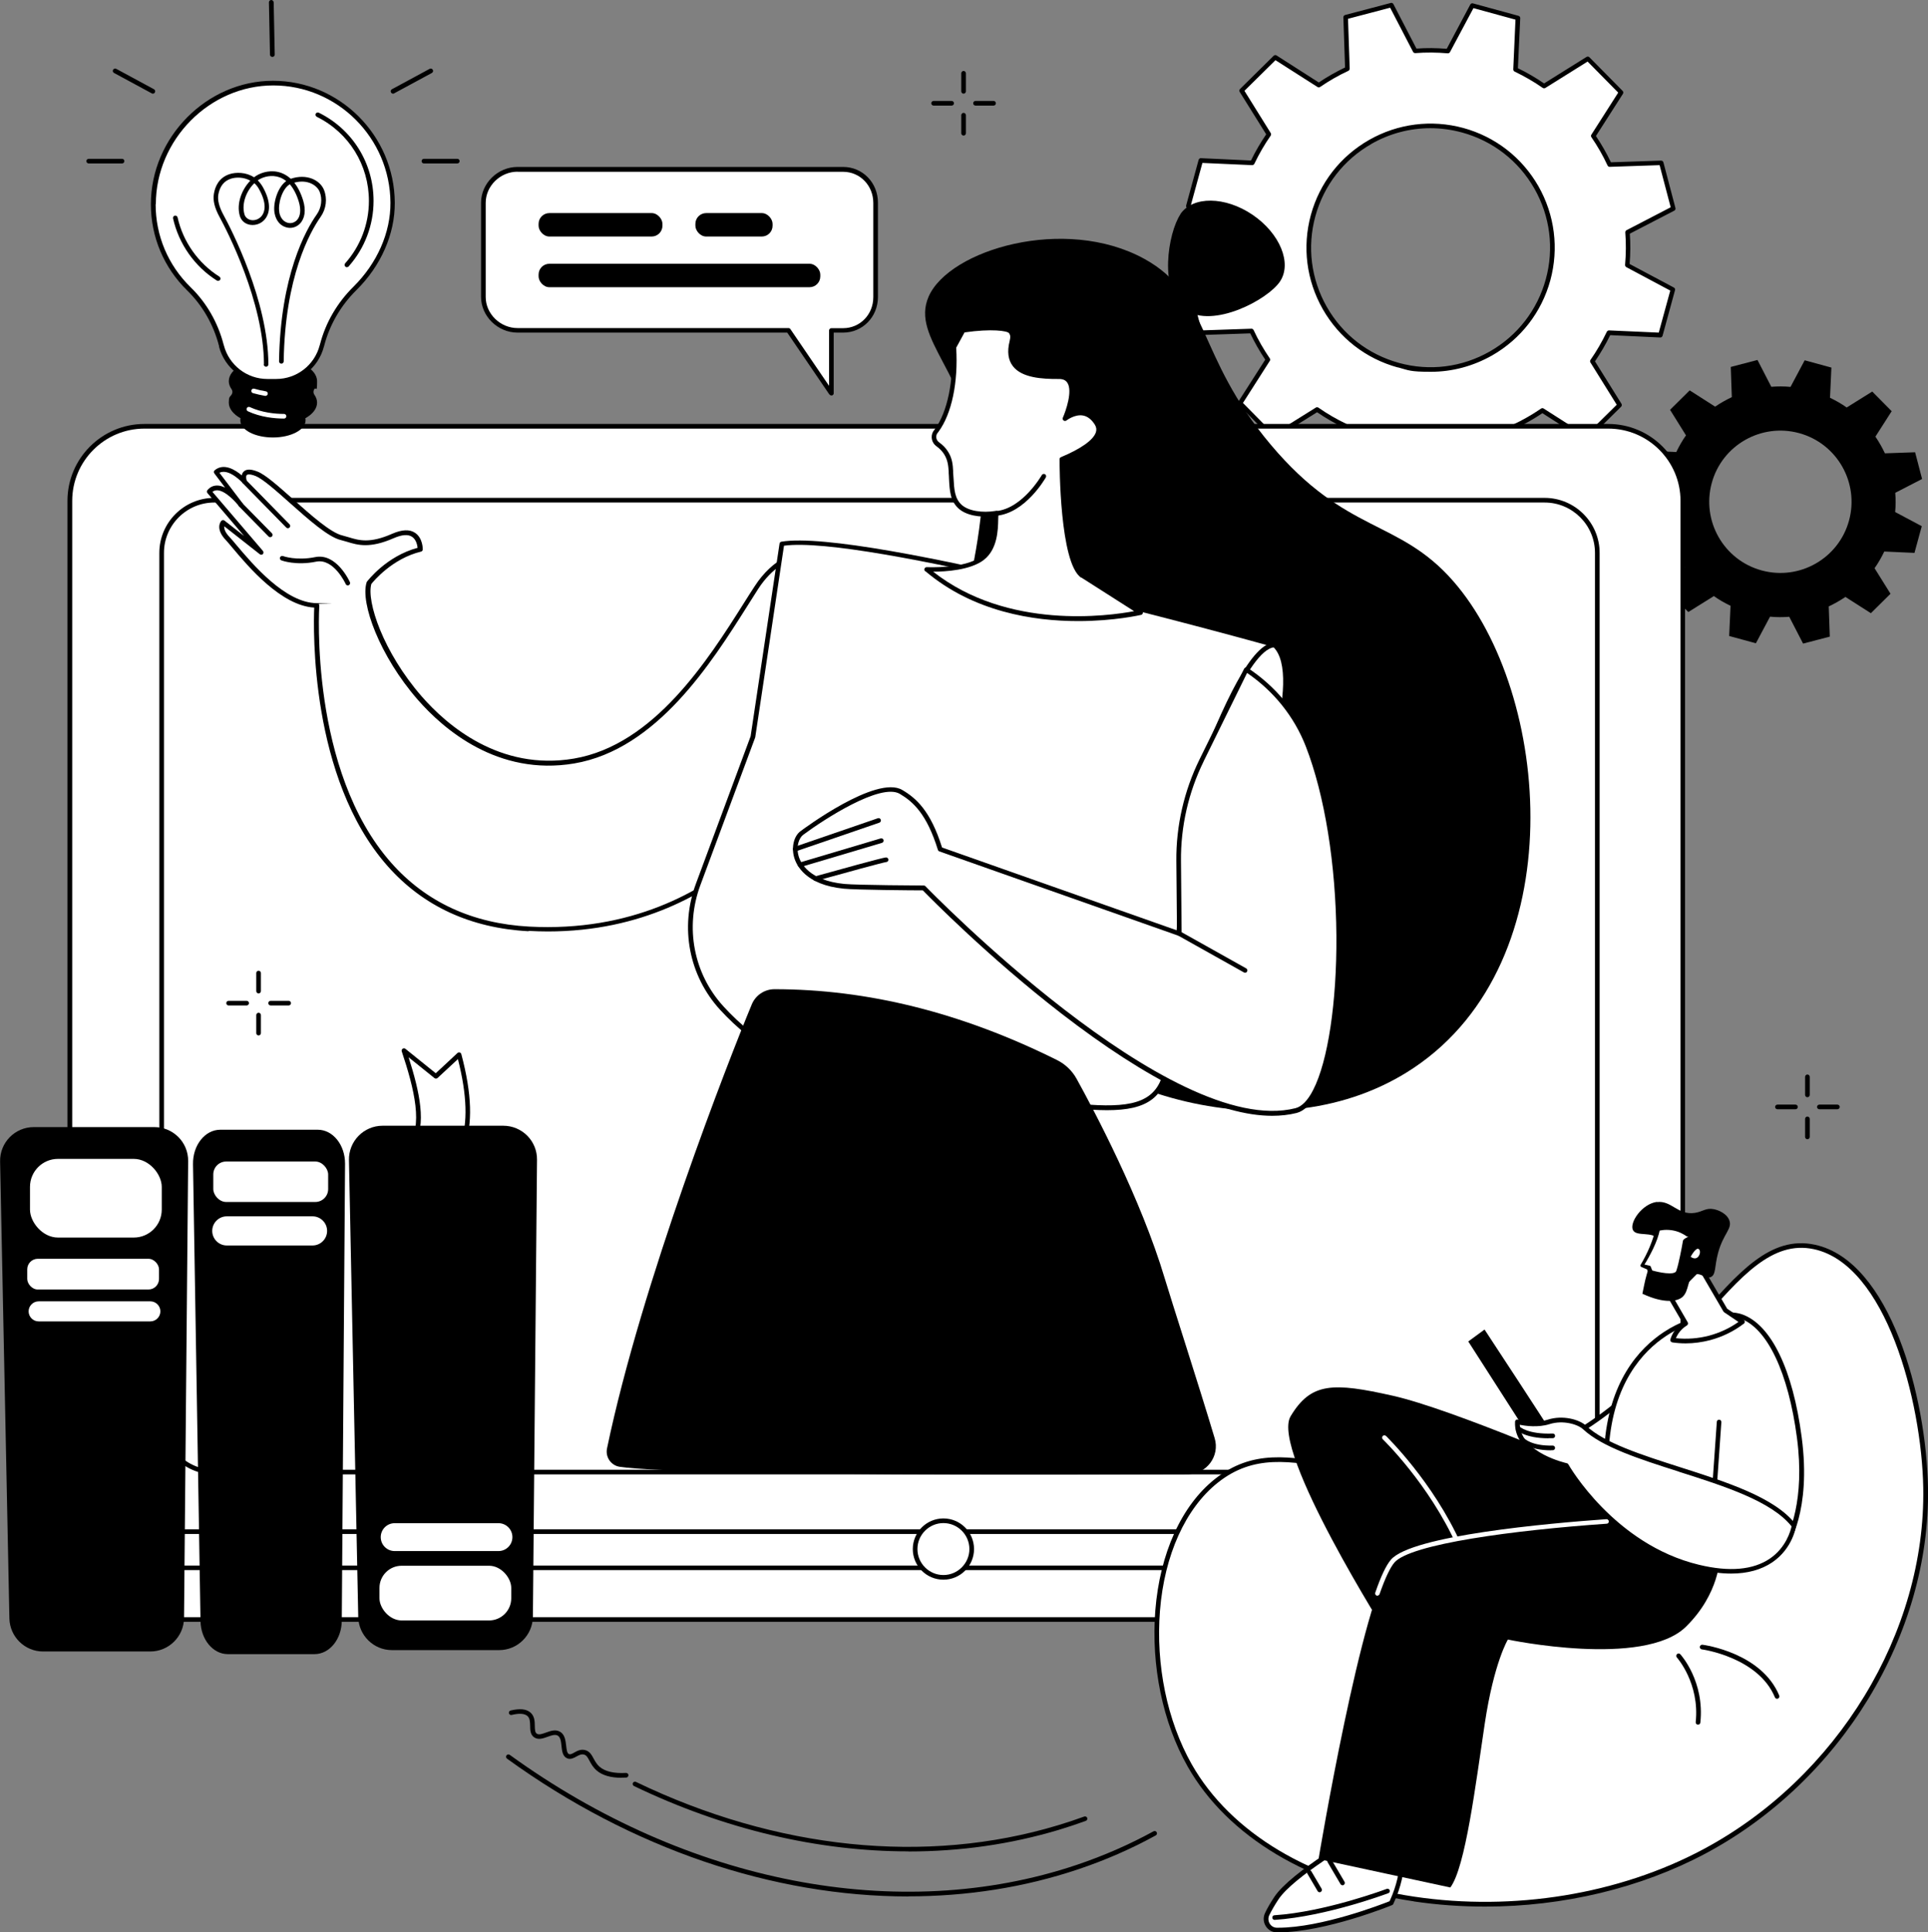
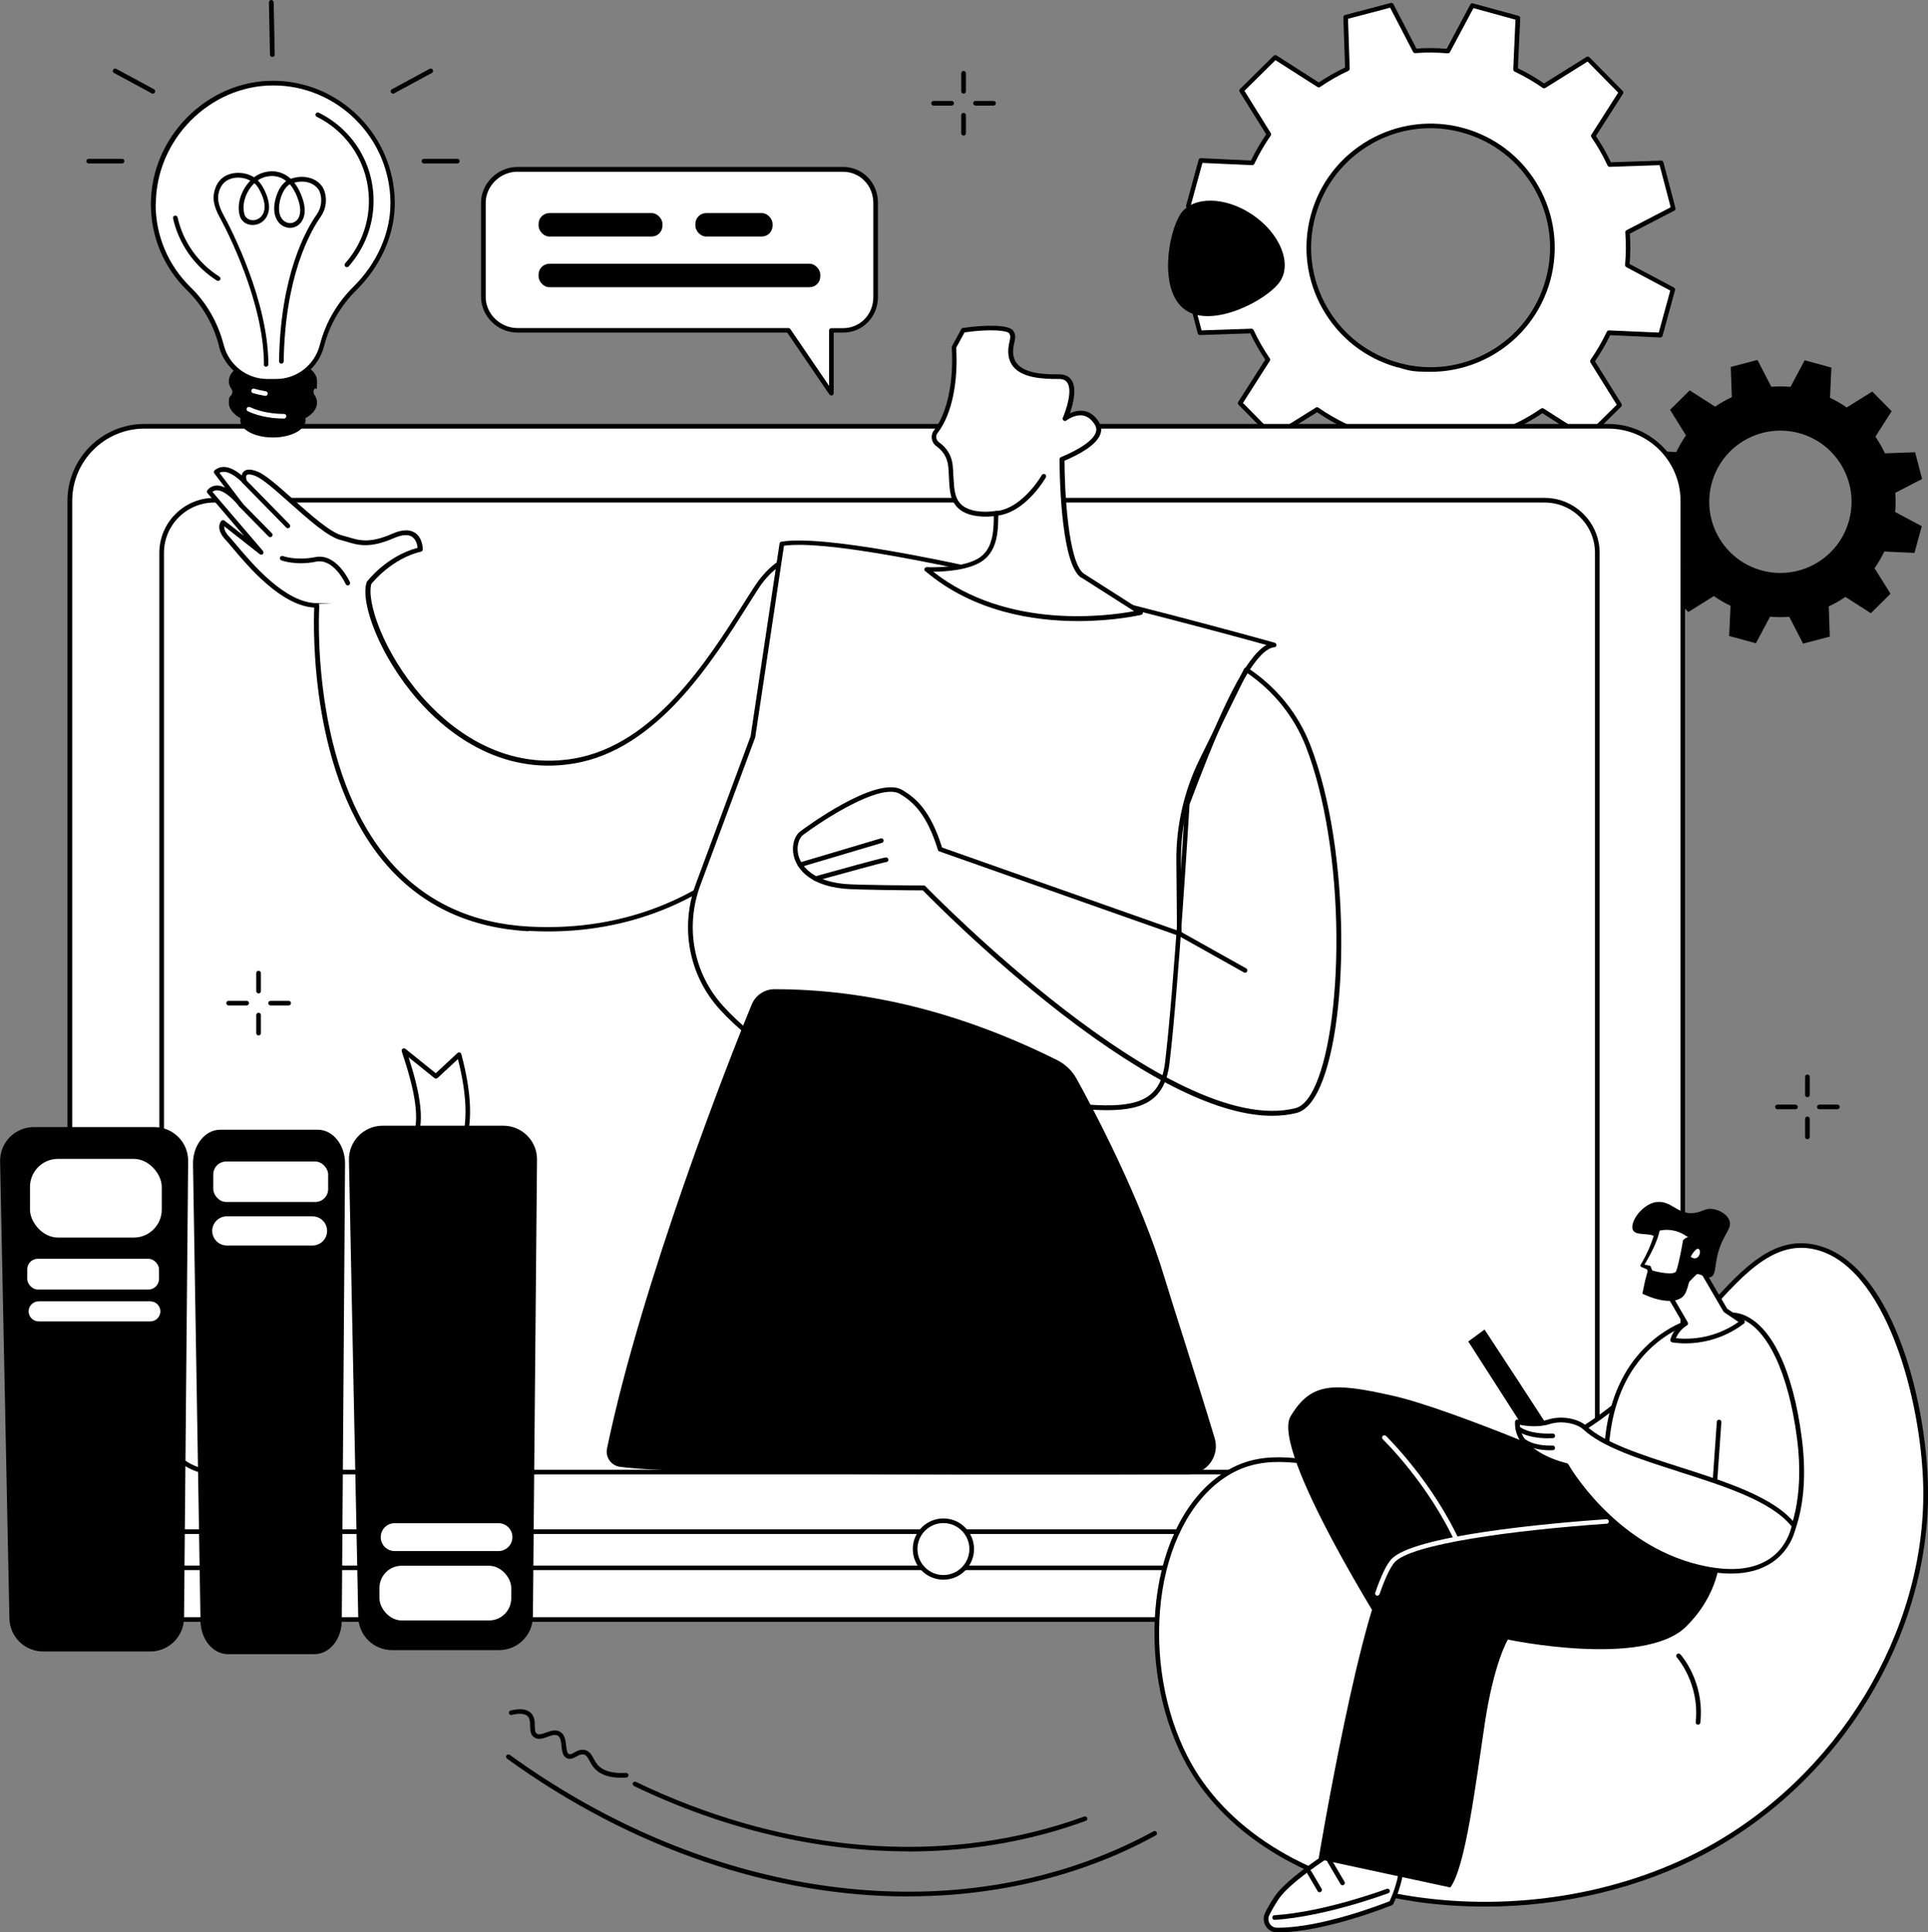
<svg xmlns="http://www.w3.org/2000/svg" id="Layer_2" data-name="Layer 2" viewBox="0 0 1826 1830">
  <rect x="0" y="0" width="1826" height="1830" fill="#808080" stroke="none" />
  <g id="Illustration">
    <g id="Video_tutorial" data-name="Video tutorial">
      <g>
        <path d="M1577.3,465.5c-.6,6.1-.6,12.2-.1,18.2l-25.4,13.1,6.6,25.3,28.6-1c2.6,5.5,5.6,10.8,9,15.8l-15.4,24.1,18.4,18.6,24.2-15.1c4.9,3.5,10.2,6.5,15.8,9.2l-1.3,28.6,25.3,6.9,13.4-25.2c6.1.6,12.2.6,18.2.1l13.1,25.4,25.3-6.6-1-28.6c5.5-2.6,10.8-5.6,15.8-9l24.1,15.4,18.6-18.4-15.1-24.2c3.5-4.9,6.5-10.2,9.2-15.8l28.6,1.3,6.9-25.3-25.2-13.4c.6-6.1.6-12.2.1-18.2l25.4-13.1-6.6-25.3-28.6,1c-2.6-5.5-5.6-10.8-9-15.8l15.4-24.1-18.4-18.6-24.2,15.1c-4.9-3.5-10.2-6.5-15.8-9.2l1.3-28.6-25.3-6.9-13.4,25.2c-6.1-.6-12.2-.6-18.2-.1l-13.1-25.4-25.3,6.6,1,28.6c-5.5,2.6-10.8,5.6-15.8,9l-24.1-15.4-18.6,18.4,15.1,24.2c-3.5,4.9-6.5,10.2-9.2,15.8l-28.6-1.3-6.9,25.3,25.2,13.4ZM1621.2,457.4c9.8-35.9,46.9-57,82.8-47.2,35.9,9.8,57,46.9,47.2,82.8-9.8,35.9-46.9,57-82.8,47.2-35.9-9.8-57-46.9-47.2-82.8Z" style="stroke-width: 0px;" />
        <g>
          <path d="M1168.7,218c-.9,10.5-1,20.9-.2,31.2l-43.4,22.5,11.4,43.3,48.9-1.7c4.4,9.4,9.6,18.5,15.4,27.1l-26.4,41.2,31.5,31.9,41.5-25.9c8.4,5.9,17.5,11.2,27,15.7l-2.2,48.9,43.2,11.8,23-43.2c10.5.9,20.9,1,31.2.2l22.5,43.4,43.3-11.4-1.7-48.9c9.4-4.4,18.5-9.6,27.1-15.4l41.2,26.4,31.9-31.5-25.9-41.5c5.9-8.4,11.2-17.5,15.7-27l48.9,2.2,11.8-43.2-43.2-23c.9-10.5,1-20.9.2-31.2l43.4-22.5-11.4-43.3-48.9,1.7c-4.4-9.4-9.6-18.5-15.4-27.1l26.4-41.2-31.5-31.9-41.5,25.9c-8.4-5.9-17.5-11.2-27-15.7l2.2-48.9-43.2-11.8-23,43.2c-10.5-.9-20.9-1-31.2-.2l-22.5-43.4-43.3,11.4,1.7,48.9c-9.4,4.4-18.5,9.6-27.1,15.4l-41.2-26.4-31.9,31.5,25.9,41.5c-5.9,8.4-11.2,17.5-15.7,27l-48.9-2.2-11.8,43.2,43.2,23ZM1243.7,204.1c16.8-61.4,80.3-97.6,141.7-80.8,61.4,16.8,97.6,80.3,80.8,141.7-16.8,61.4-80.3,97.6-141.7,80.8-61.4-16.8-97.6-80.3-80.8-141.7Z" style="fill: #fff; stroke-width: 0px;" />
          <path d="M1390.1,465.5l-21.8-42.1c-9.4.7-19,.6-28.7-.2l-22.3,41.9c-.5.9-1.5,1.4-2.5,1.1l-43.2-11.8c-1-.3-1.7-1.2-1.6-2.2l2.2-47.4c-8.7-4.2-17-9.1-24.8-14.4l-40.2,25.1c-.9.5-2,.4-2.7-.3l-31.5-31.9c-.7-.7-.8-1.9-.3-2.7l25.6-40c-5.3-7.9-10.1-16.3-14.2-24.9l-47.5,1.6c-1,.1-1.9-.6-2.2-1.6l-11.4-43.3c-.3-1,.2-2,1.1-2.5l42.1-21.8c-.7-9.4-.6-19,.2-28.7l-41.9-22.3c-.9-.5-1.4-1.5-1.1-2.5l11.8-43.2c.3-1,1.2-1.7,2.2-1.6l47.4,2.2c4.2-8.7,9.1-17,14.4-24.8l-25.1-40.2c-.5-.9-.4-2,.3-2.7l31.9-31.5c.7-.7,1.9-.8,2.7-.3l40,25.6c7.9-5.3,16.3-10.1,24.9-14.2l-1.6-47.5c0-1,.6-1.9,1.6-2.2l43.3-11.4c1-.3,2,.2,2.5,1.1l21.8,42.1c9.4-.7,19-.6,28.7.2l22.3-41.9c.5-.9,1.5-1.4,2.5-1.1l43.2,11.8c1,.3,1.7,1.2,1.6,2.2l-2.2,47.4c8.7,4.2,17,9.1,24.8,14.4l40.2-25.1c.9-.5,2-.4,2.7.3l31.5,31.9c.7.7.8,1.9.3,2.7l-25.6,40c5.3,7.9,10.1,16.3,14.2,24.9l47.5-1.6c1,0,1.9.6,2.2,1.6l11.4,43.3c.3,1-.2,2-1.1,2.5l-42.1,21.8c.7,9.4.6,19-.2,28.7l41.9,22.3c.9.5,1.4,1.5,1.1,2.5l-11.8,43.2c-.3,1-1.2,1.7-2.2,1.6l-47.4-2.2c-4.2,8.7-9.1,17-14.4,24.8l25.1,40.2c.5.9.4,2-.3,2.7l-31.9,31.5c-.7.7-1.9.8-2.7.3l-40-25.6c-7.9,5.3-16.3,10.1-24.9,14.2l1.6,47.5c0,1-.6,1.9-1.6,2.2l-43.3,11.4c-.2,0-.4,0-.6,0-.8,0-1.6-.4-2-1.2ZM1431.5,404.3c0-.9.5-1.7,1.3-2.1,9.3-4.3,18.3-9.5,26.8-15.3.7-.5,1.7-.5,2.4,0l39.8,25.4,29.4-29-24.9-40c-.5-.7-.4-1.7,0-2.4,5.8-8.3,11-17.3,15.5-26.7.4-.8,1.3-1.3,2.1-1.3l47.1,2.1,10.9-39.8-41.6-22.2c-.8-.4-1.2-1.3-1.2-2.1.9-10.4,1-20.8.2-30.8,0-.9.4-1.7,1.2-2.1l41.8-21.7-10.5-39.9-47.2,1.6c-.9.1-1.7-.5-2.1-1.3-4.3-9.3-9.5-18.3-15.3-26.8-.5-.7-.5-1.7,0-2.4l25.4-39.8-29-29.4-40,25c-.7.5-1.7.4-2.4,0-8.3-5.8-17.3-11-26.7-15.5-.8-.4-1.3-1.2-1.3-2.1l2.1-47.1-39.8-10.9-22.2,41.6c-.4.8-1.3,1.2-2.1,1.2-10.4-.9-20.8-1-30.8-.2-.9,0-1.7-.4-2.1-1.2l-21.7-41.8-39.9,10.5,1.6,47.2c0,.9-.5,1.7-1.3,2.1-9.3,4.3-18.3,9.5-26.8,15.3-.7.5-1.7.5-2.4,0l-39.8-25.4-29.4,29,24.9,40c.5.7.4,1.7,0,2.4-5.8,8.3-11,17.3-15.5,26.7-.4.8-1.2,1.3-2.1,1.3l-47.1-2.1-10.9,39.8,41.6,22.2c.8.4,1.2,1.3,1.2,2.1-.9,10.4-1,20.8-.2,30.8,0,.9-.4,1.7-1.2,2.1l-41.8,21.7,10.5,39.9,47.2-1.6c.9-.1,1.7.5,2.1,1.3,4.3,9.3,9.5,18.3,15.3,26.8.5.7.5,1.7,0,2.4l-25.4,39.8,29,29.4,40-25c.7-.5,1.7-.4,2.4,0,8.3,5.8,17.2,11,26.7,15.5.8.4,1.3,1.2,1.3,2.1l-2.1,47.1,39.8,10.9,22.2-41.6c.4-.8,1.3-1.2,2.1-1.2,10.4.9,20.8,1,30.8.2.9,0,1.7.4,2.1,1.2l21.7,41.8,39.9-10.5-1.6-47.2ZM1323.9,348c-30.3-8.3-55.5-27.9-71.1-55.2-15.5-27.3-19.5-59-11.3-89.2,8.3-30.3,27.9-55.5,55.2-71.1,27.3-15.5,59-19.5,89.2-11.3,30.3,8.3,55.5,27.9,71.1,55.1,15.5,27.3,19.5,59,11.3,89.2-8.3,30.3-27.9,55.5-55.1,71.1-18,10.2-37.9,15.5-58,15.5s-20.9-1.4-31.2-4.2ZM1298.9,136.3c-26.3,15-45.1,39.3-53.1,68.4-8,29.1-4.1,59.7,10.8,85.9,15,26.3,39.3,45.1,68.4,53.1,29.1,8,59.7,4.1,85.9-10.8,26.3-15,45.1-39.3,53.1-68.4,8-29.1,4.1-59.7-10.8-85.9-15-26.3-39.3-45.1-68.4-53.1-9.9-2.7-20-4.1-30.1-4.1-19.4,0-38.5,5-55.9,14.9Z" style="stroke-width: 0px;" />
        </g>
      </g>
      <g>
        <g>
          <g>
            <rect x="66.1" y="403.7" width="1527.7" height="1130.1" rx="70.6" ry="70.6" transform="translate(1659.9 1937.4) rotate(-180)" style="fill: #fff; stroke-width: 0px;" />
            <path d="M63.9,1463.1V474.3c0-40.2,32.7-72.8,72.8-72.8h1386.4c40.2,0,72.8,32.7,72.8,72.8v988.8c0,40.2-32.7,72.8-72.8,72.8H136.8c-40.2,0-72.8-32.7-72.8-72.8ZM136.8,405.9c-37.7,0-68.4,30.7-68.4,68.4v988.8c0,37.7,30.7,68.4,68.4,68.4h1386.4c37.7,0,68.4-30.7,68.4-68.4V474.3c0-37.7-30.7-68.4-68.4-68.4H136.8Z" style="stroke-width: 0px;" />
          </g>
          <g>
            <rect x="153.1" y="473.7" width="1359.7" height="920.4" rx="49.9" ry="49.9" transform="translate(1666 1867.9) rotate(-180)" style="fill: #fff; stroke-width: 0px;" />
            <path d="M150.9,1344.2v-820.6c0-28.7,23.4-52.1,52.1-52.1h1259.9c28.7,0,52.1,23.4,52.1,52.1v820.6c0,28.7-23.4,52.1-52.1,52.1H203c-28.7,0-52.1-23.4-52.1-52.1ZM203,475.9c-26.3,0-47.7,21.4-47.7,47.7v820.6c0,26.3,21.4,47.7,47.7,47.7h1259.9c26.3,0,47.7-21.4,47.7-47.7v-820.6c0-26.3-21.4-47.7-47.7-47.7H203Z" style="stroke-width: 0px;" />
          </g>
        </g>
        <g>
          <g>
-             <path d="M905,597c-20.6,54.4-41.2,227.3,38.1,334.5,79.2,107.1,269.6,164.2,395.7,79.9,152.1-101.6,130.2-355.1,37.6-461-51.8-59.3-101.3-44.2-172.9-129.3-71.4-84.8-57.4-141.7-119.8-176-75.1-41.2-184.7-8.7-204.2,35.8-17.4,39.9,38.2,72.3,48.8,165.5,2,17.5,1.8,31.8.3,44.5-6.5,55.9-19.9,96.1-23.7,105.9Z" style="stroke-width: 0px;" />
            <path d="M1118,202.9c-11.7,17.3-21.1,73.2,4.9,90.8,26,17.6,77.6-9.7,89.3-27,11.7-17.3.1-45.6-25.9-63.3-26-17.6-56.6-17.9-68.4-.6Z" style="stroke-width: 0px;" />
          </g>
          <g>
            <path d="M1183.7,782s56.3-141.5,23.1-171.4c-1.7-1.6-24.1-3.9-47.1,17.1-21.7,19.8-44,63-44,63l-7.4,97.7,75.3-6.4Z" style="fill: #fff; stroke-width: 0px;" />
-             <path d="M1106.9,790c-.5-.5-.7-1.1-.6-1.7l7.4-97.7c0-.3.1-.6.2-.8.9-1.8,22.8-43.7,44.5-63.6,23.3-21.3,46.9-20,50.1-17.2,33.9,30.5-20.2,168-22.6,173.8-.3.8-1,1.3-1.9,1.4l-75.3,6.4c0,0-.1,0-.2,0-.6,0-1.1-.2-1.5-.6ZM1205.5,612.4c-2.5-1-22.9-2.6-44.3,17-20,18.3-41,57.6-43.3,62l-7.1,94.7,71.4-6.1c5.4-14.1,53.1-140.2,23.4-167.6Z" style="stroke-width: 0px;" />
          </g>
          <g>
            <path d="M755.4,525.1s-21.9,4.7-39.2,31.4c-34.4,53.2-87.6,149.8-172.7,164.3-127.8,21.7-205.2-133.8-194.2-168.6,0,0,18.3-24.4,48.5-31.7,0,0,.3-24.3-25.9-12.8-26.2,11.5-36.7,4.5-48.4,1.7-20.6-4.8-64.4-54.3-80.7-60.6-16.3-6.3-11.2,7.3-11.2,7.3,0,0-16-18-27-9l23.5,31s-19-25.1-30-12.5l49.1,57.5-36-28.3s-5,5.5,4.4,15.3c9.4,9.8,47.7,63.2,84.3,63.2,0,0-19.7,294.4,200.7,306.4,189.4,10.3,266.5-142.5,266.5-142.5l-11.7-212Z" style="fill: #fff; stroke-width: 0px;" />
            <path d="M500.5,881.9c-54.9-3-99.8-23.7-133.4-61.7-73.7-83.3-70.3-225.1-69.5-244.8-31.3-1.8-62.4-38.7-77.5-56.7-2.6-3.1-4.7-5.6-6.1-7.1-10.7-11.1-4.7-18-4.4-18.3.8-.9,2.1-1,3-.3l18.6,14.6-34.7-40.6c-.7-.8-.7-2.1,0-2.9,2.6-3,5.7-4.4,9.5-4.3,2.4,0,4.8.9,7.2,2l-10.2-13.5c-.7-.9-.6-2.3.4-3,8.7-7.2,19.6-.2,25.6,4.9.2-1.3.7-2.5,1.8-3.6,2.5-2.5,6.8-2.5,13.1,0,7.5,2.9,19.6,13.7,33.7,26.2,16.7,14.9,35.7,31.8,46.7,34.3,2,.5,4,1.1,6,1.7,9.8,3,20,6,41.1-3.3,9.2-4,16.5-4.4,21.7-.9,7.4,4.9,7.3,15.3,7.3,15.7,0,1-.7,1.9-1.7,2.1-27.2,6.6-44.8,27.9-47,30.6-4.7,16.4,11,64.3,47.6,106.4,23.7,27.2,73.9,70.9,144.2,59,76.1-12.9,127.2-93.7,161-147.2,3.6-5.7,7-11.1,10.3-16.1,17.5-27.1,39.6-32.1,40.6-32.3.6-.1,1.3,0,1.8.4.5.4.8,1,.9,1.6l11.7,212c0,.4,0,.8-.2,1.1-.2.4-20,39-62.8,75.8-37.1,31.8-99,68.4-187.9,68.4-5.9,0-11.9-.2-18-.5ZM753.4,528c-6.1,2.1-22.2,9.4-35.3,29.7-3.2,5-6.6,10.4-10.2,16.1-34.2,54.1-85.9,135.9-164,149.2-72.5,12.3-124-32.6-148.3-60.4-36.1-41.4-54.5-91.7-48.4-111,0-.2.2-.5.3-.7.8-1,18.5-24.2,48-32.1-.3-2.6-1.3-7.8-5.2-10.4-3.8-2.6-9.7-2.1-17.5,1.3-22.6,9.9-34,6.5-44.1,3.4-2-.6-3.8-1.1-5.7-1.6-12.1-2.8-30.7-19.4-48.6-35.3-13.1-11.7-25.6-22.7-32.3-25.4-6.2-2.4-8-1.3-8.4-.9-1.1,1.1-.4,4.2,0,5.4.4,1,0,2.1-.9,2.7-.9.5-2.1.4-2.8-.4-.1-.2-13-14.4-22.2-9.9l22.1,29.1c.7,1,.5,2.3-.4,3.1-1,.7-2.3.5-3.1-.4-3.1-4.1-12.9-14.9-20.6-15.2-1.7,0-3.3.4-4.6,1.5l47.8,55.9c.7.9.7,2.1,0,3-.8.8-2.1.9-2.9.2l-33.7-26.5c-.2,2,.4,5.4,5.1,10.3,1.5,1.5,3.6,4.1,6.3,7.3,15.1,17.9,46.4,55.2,76.4,55.2s1.2.3,1.6.7c.4.4.6,1,.6,1.6-.1,1.6-9.5,156.1,68.3,243.8,32.8,37,76.7,57.3,130.4,60.2,97,5.2,163.7-33.4,202.6-66.8,39.5-33.9,59.1-69.4,61.6-74l-11.5-208.6Z" style="stroke-width: 0px;" />
          </g>
          <path d="M272.7,500.2c.6,0,1.1-.2,1.5-.6.9-.9.9-2.2,0-3.1l-41.2-42c-.9-.9-2.2-.9-3.1,0-.9.9-.9,2.2,0,3.1l41.2,42c.4.4,1,.7,1.6.7Z" style="stroke-width: 0px;" />
          <path d="M256,508.7c.6,0,1.1-.2,1.5-.6.9-.9.9-2.2,0-3.1l-27.9-28.4c-.8-.9-2.2-.9-3.1,0-.9.9-.9,2.2,0,3.1l27.9,28.4c.4.4,1,.7,1.6.7Z" style="stroke-width: 0px;" />
          <path d="M329.4,554.4c.3,0,.6,0,.9-.2,1.1-.5,1.6-1.8,1.1-2.9-.5-1.1-12.8-27.8-32.9-23.7-17.7,3.6-30.3-.9-30.5-1-1.1-.4-2.4.2-2.8,1.3-.4,1.1.2,2.4,1.3,2.8.6.2,13.9,5.1,32.9,1.2,16.7-3.4,27.9,20.9,28,21.2.4.8,1.2,1.3,2,1.3Z" style="stroke-width: 0px;" />
          <g>
            <path d="M1206.9,610.6s-387.9-108.7-466.3-95.7l-27.4,182.8-51.9,139.8c-14.9,40.2-6.5,85.5,22.5,117.2,32.3,35.4,86.1,72.7,170.3,76.5,163.4,7.4,243,47.6,251.6-24.6,8.7-72.2,19-245.5,19-245.5,26.1-68.9,57.9-148.6,82.3-150.5Z" style="fill: #fff; stroke-width: 0px;" />
            <path d="M976.4,1044.8c-33.2-4.1-74.6-9.2-122.6-11.3-87.2-3.9-141.5-44.2-171.8-77.2-29.5-32.2-38.3-78-22.9-119.4l51.8-139.6,27.4-182.5c.1-.9.9-1.7,1.8-1.8,78-13,451.4,91.3,467.2,95.7,1,.3,1.7,1.3,1.6,2.3-.1,1.1-.9,1.9-2,2-24.6,2-60.8,97.3-80.3,148.8-.5,8.6-10.6,175.3-19,245.3-1.9,15.7-7.2,26.7-16.1,33.7-10,7.8-24.2,10.6-43.1,10.6-19.2,0-43.2-2.9-72.2-6.5ZM742.5,516.9l-27.2,181.2c0,.2,0,.3-.1.4l-51.9,139.8c-14.8,39.9-6.4,83.9,22,114.9,29.7,32.5,83,71.9,168.7,75.8,48.1,2.2,89.6,7.3,122.9,11.3,56.1,6.9,93.2,11.5,112-3.2,8.1-6.4,12.7-16.1,14.5-30.8,8.6-71.3,18.9-243.6,19-245.4,0-.2,0-.4.1-.6,26-68.7,53.2-136,76.9-149.5-51.8-14.3-382.4-104.3-456.9-94Z" style="stroke-width: 0px;" />
          </g>
          <g>
            <g>
              <path d="M943.8,486.2c-14,2.2-27.6,0-34.5-6.3-8.5-7.6-7.8-18.6-8.7-32.2-.4-5.7-.4-12.2-4.7-18.8-2.2-3.5-5.1-6.2-7.9-8.2-3.5-2.5-4.6-7.2-2.5-11l1.6-2.2c12.5-17,18.3-47.2,16.3-78.7l8.7-16.1c24.1-3.6,43.4-2.4,45.5,1.8.8,1.6,2.2,2.8.7,9-7.5,30,20.3,33.2,44.2,33.1,23.9-.2,6.1,39.9,6.1,39.9,0,0,18.3-14.8,30.2,4.6,8.5,13.9-17.6,27.3-33.1,33.7,0,0-.2,97.4,19.5,110.4l54.7,34.8s-119.8,29.2-202.3-40.8c0,0,36.7,2,52.8-10.5,16.1-12.5,11.7-39.4,13.4-42.6Z" style="fill: #fff; stroke-width: 0px;" />
              <path d="M876.2,541c-.7-.6-1-1.6-.6-2.5.4-.9,1.2-1.4,2.2-1.4.4,0,36.1,1.8,51.4-10.1,11.4-8.8,11.8-25.9,12-35,0-1.3,0-2.3,0-3.2-13.9,1.6-26.5-1-33.3-7.2-8-7.2-8.5-16.9-9.1-28.1,0-1.8-.2-3.6-.3-5.5v-1.6c-.4-5.2-.8-10.6-4.3-16.2-1.8-2.9-4.3-5.4-7.3-7.6-4.4-3.1-5.8-9-3.2-13.8,0,0,.1-.2.2-.3l1.6-2.2c11.8-16.1,17.9-45.7,15.9-77.3,0-.4,0-.8.3-1.2l8.7-16.1c.3-.6.9-1,1.6-1.1,20.7-3,44.5-3.4,47.8,3,0,.2.2.3.3.5,1.2,2,2.1,4.2.6,10.1-2.2,8.7-1.4,15.2,2.4,20,7.4,9.4,25.1,10.5,39.7,10.3,5.5-.1,9.6,1.8,12.1,5.6,5.3,8.1,1.3,22.9-1.6,31.3,3.5-1.6,8.3-3,13.4-2.2,5.7,1,10.5,4.6,14.3,10.8,2.1,3.4,2.5,7,1.3,10.7-3.4,10.6-20.1,19.7-34.1,25.6,0,27.8,3.4,97.1,18.5,107.1l54.7,34.9c.7.5,1.1,1.3,1,2.2-.1.9-.8,1.6-1.6,1.8-.5.1-25.2,5.9-59.7,5.9-42.2,0-99.2-8.7-144.6-47.2ZM1024,547.1c-20.5-13.5-20.5-108.2-20.5-112.2,0-.9.5-1.7,1.4-2,18.9-7.9,30.6-16.2,33-23.5.8-2.4.5-4.8-.9-7.1-3.1-5-6.9-8-11.3-8.8-8-1.4-15.6,4.7-15.7,4.7-.8.6-1.9.6-2.7,0-.8-.6-1.1-1.7-.7-2.6,2.9-6.6,9.4-25.3,4.3-33.1-1.6-2.5-4.3-3.7-8.4-3.6-15.6.1-34.6-1.1-43.1-12-4.6-5.8-5.7-13.9-3.2-23.8,1.1-4.6.5-5.7-.1-6.8-.1-.2-.3-.4-.4-.7-1.4-2.3-16.6-4.5-42.2-.8l-7.9,14.5c2,32.8-4.2,62.5-16.7,79.5l-1.5,2c-1.4,2.8-.6,6.2,1.9,8,3.5,2.5,6.4,5.4,8.5,8.8,4.2,6.5,4.6,12.8,4.9,18.3v1.5c.2,1.9.3,3.8.4,5.6.6,10.7,1.1,19.1,7.7,25.1,6.3,5.7,19.1,7.9,32.6,5.7.8-.1,1.7.2,2.1.8.5.7.6,1.5.2,2.3-.2.6-.2,2.9-.3,5-.2,9.9-.6,28.3-13.7,38.4-12.6,9.7-36.4,11.1-47.9,11.1,70.6,55.6,166.9,41.8,190.3,37.4l-50.2-32Z" style="stroke-width: 0px;" />
            </g>
            <path d="M943.8,488.4c0,0,.1,0,.2,0,27.2-2.8,45.7-34.9,46.5-36.3.6-1.1.2-2.4-.8-3-1.1-.6-2.4-.2-3,.8-.2.3-18.2,31.6-43.1,34.1-1.2.1-2.1,1.2-2,2.4.1,1.1,1.1,2,2.2,2Z" style="stroke-width: 0px;" />
          </g>
          <g>
            <g>
-               <path d="M759.5,788.9c17.3-13,73.9-50.7,93.9-39,13.3,7.8,26.4,20,37.1,54.3l226.5,79.9-.6-68.9c-.3-32.9,7.1-65.5,21.6-95l42.3-86c26.4,17.4,47.1,42.4,58.5,71.9,46.5,119.4,33.4,334.4-11.3,345.7-120.2,30.3-352.5-210.8-352.5-210.8,0,0-63.2-.3-75.6-1.5-51.3-5.2-51.5-41.8-39.9-50.5Z" style="fill: #fff; stroke-width: 0px;" />
              <path d="M1004.8,959.5c-68.3-52.8-124.2-109.5-130.8-116.3-8.1,0-63.2-.4-74.9-1.6-36-3.6-44.9-22.1-47-29.8-2.7-9.6-.2-20,6-24.6,2.9-2.2,71.9-53.5,96.4-39.1,13.1,7.7,26.8,19.7,37.7,54.5l222.5,78.5-.6-65.8c-.3-33.1,7.3-66.3,21.9-96l42.3-86c.3-.6.8-1,1.4-1.2.6-.2,1.3,0,1.8.3,27.3,18,47.8,43.2,59.4,73,39.1,100.4,37,270.5,6.8,329-5.8,11.2-12.4,17.7-19.6,19.6-7.2,1.8-15,2.7-23.2,2.7-49.3,0-116.4-32.6-200-97.1ZM1139.9,721.2c-14.3,29.1-21.7,61.6-21.4,94l.6,68.9c0,.7-.3,1.4-.9,1.8-.6.4-1.3.5-2,.3l-226.5-79.9c-.7-.2-1.2-.8-1.4-1.4-10.6-34.2-23.6-45.7-36.1-53.1-18.2-10.7-72.2,24.4-91.5,38.8-4,3-6.9,11-4.4,19.9,1.9,6.9,10,23.3,43.2,26.6,12.1,1.2,74.8,1.5,75.4,1.5.6,0,1.2.2,1.6.7,2.3,2.4,232.8,239.8,350.4,210.2,6-1.5,11.7-7.3,16.8-17.3,14-27.2,22.4-83.1,22-145.8-.5-68.1-11.1-133.5-29-179.6-11-28.1-30.2-52.1-55.6-69.5l-41.2,83.8Z" style="stroke-width: 0px;" />
            </g>
-             <path d="M753.2,806.3c.2,0,.5,0,.7-.1l78.9-27.1c1.1-.4,1.8-1.6,1.4-2.8-.4-1.2-1.6-1.8-2.8-1.4l-78.9,27.1c-1.1.4-1.8,1.6-1.4,2.8.3.9,1.2,1.5,2.1,1.5Z" style="stroke-width: 0px;" />
            <path d="M757.7,821.1c.2,0,.4,0,.6,0l77-22.9c1.2-.3,1.8-1.6,1.5-2.7-.3-1.2-1.6-1.8-2.7-1.5l-77,22.9c-1.2.3-1.8,1.6-1.5,2.7.3,1,1.2,1.6,2.1,1.6Z" style="stroke-width: 0px;" />
            <path d="M772.4,834.2c.2,0,.4,0,.6,0,25.1-7,63.5-17.5,66.3-17.8,1.2,0,2.1-1,2.1-2.2s-1-2.2-2.3-2.2c-2.6,0-48,12.6-67.4,18-1.2.3-1.9,1.5-1.5,2.7.3,1,1.2,1.6,2.1,1.6Z" style="stroke-width: 0px;" />
          </g>
          <path d="M1179.2,921.2c.8,0,1.5-.4,1.9-1.1.6-1.1.2-2.4-.8-3l-62.3-34.9c-1.1-.6-2.4-.2-3,.8-.6,1.1-.2,2.4.8,3l62.3,34.9c.3.2.7.3,1.1.3Z" style="stroke-width: 0px;" />
          <path d="M712,951.2c3.6-8.7,12.1-14.4,21.5-14.4,87.8,0,177,22,267.6,67.1,7.8,3.9,14.2,10,18.4,17.5,16.6,30,61,113.6,83.6,189.2,6.2,20.8,32.5,101.9,47.3,151.4,5.1,17-7.6,34-25.3,34.1-85.4.2-474.5,2.1-538.1-7-8.3-1.2-13.8-9.2-12.1-17.4,32.7-157,115.3-368,137.1-420.5Z" style="stroke-width: 0px;" />
        </g>
        <g>
          <path d="M155.7,1469.7v-4.1c0-9.5,7.7-17.3,17.2-17.3h1324.6c9.5,0,17.2,7.7,17.2,17.3v4.1c0,9.5-7.7,17.2-17.2,17.2H173c-9.5,0-17.2-7.7-17.2-17.2ZM173,1452.7c-7.1,0-12.9,5.8-12.9,12.9v4.1c0,7.1,5.8,12.9,12.9,12.9h1324.6c7.1,0,12.9-5.8,12.9-12.9v-4.1c0-7.1-5.8-12.9-12.9-12.9H173Z" style="stroke-width: 0px;" />
          <g>
            <circle cx="893.6" cy="1467" r="26.8" transform="translate(-223.5 162.1) rotate(-9.2)" style="fill: #fff; stroke-width: 0px;" />
            <path d="M864.5,1467c0-16,13-29,29-29,16,0,29,13,29,29,0,16-13,29-29,29-16,0-29-13-29-29ZM868.9,1467c0,13.6,11.1,24.6,24.6,24.6s24.6-11.1,24.6-24.6c0-13.6-11.1-24.6-24.6-24.6-13.6,0-24.6,11.1-24.6,24.6Z" style="stroke-width: 0px;" />
          </g>
        </g>
      </g>
      <g>
        <g>
          <path d="M490.2,160.4h308.3c17.5,0,30.8,14.2,30.8,31.7v89.2c0,17.5-13.4,31.6-30.8,31.6h-11.1s0,59.6,0,59.6l-40.6-59.6c-59,0-256.6,0-256.6,0-17.5,0-32.4-14.1-32.4-31.6v-89.2c0-17.5,14.9-31.7,32.4-31.7Z" style="fill: #fff; stroke-width: 0px;" />
          <path d="M785.5,373.6l-39.9-58.6h-255.4c-18.8,0-34.6-15.5-34.6-33.8v-89.2c0-18.4,15.8-33.9,34.6-33.9h308.3c18.5,0,33,14.9,33,33.9v89.2c0,18.9-14.5,33.8-33,33.8h-8.9s0,57.4,0,57.4c0,1-.6,1.8-1.6,2.1-.2,0-.4,0-.6,0-.7,0-1.4-.3-1.8-1ZM490.2,162.6c-16.4,0-30.2,13.5-30.2,29.5v89.2c0,15.9,13.8,29.4,30.2,29.4h256.6c.7,0,1.4.4,1.8,1l36.6,53.7v-52.4c0-1.2,1-2.2,2.2-2.2h11.1c16,0,28.6-12.9,28.6-29.4v-89.2c0-16.5-12.6-29.5-28.6-29.5h-308.3Z" style="stroke-width: 0px;" />
        </g>
        <g>
          <rect x="510.1" y="201.8" width="117.3" height="22.2" rx="10.2" ry="10.2" style="stroke-width: 0px;" />
          <rect x="658.6" y="201.8" width="73.1" height="22.2" rx="10.2" ry="10.2" style="stroke-width: 0px;" />
          <rect x="510.1" y="249.8" width="266.8" height="22.2" rx="10.2" ry="10.2" style="stroke-width: 0px;" />
        </g>
      </g>
      <g>
        <g>
          <g>
            <path d="M219.2,373.9c1.2-1.7,1.2-3.8,0-5.5-1.6-2.3-2.5-4.8-2.5-7.4,0-12.1,18.7-21.9,41.8-21.9s41.8,9.8,41.8,21.9-.9,5.1-2.5,7.4c-1.2,1.7-1.2,3.8,0,5.5,1.6,2.3,2.5,4.8,2.5,7.4,0,5.7-4.2,10.9-11.1,14.8.2.7.2,1.3.2,2,0,8.9-13.8,16.2-30.9,16.2s-30.9-7.2-30.9-16.2c0-.7,0-1.3.2-2-6.9-3.9-11.1-9.1-11.1-14.8s.9-5.1,2.5-7.4Z" style="stroke-width: 0px;" />
            <g>
              <path d="M145.2,193.4c0-61.9,51.5-114.7,113.4-114.7,61.8,0,112.8,51.4,113.2,113.2.2,31.5-15,60.7-35.7,81.2-14.9,14.8-25.8,33.1-31.1,53.5l-.3,1c-5.1,19.7-22.9,33.5-43.3,33.5h-8.4c-20.4,0-38.2-13.8-43.3-33.5l-.2-.6c-5.2-20.2-15.7-38.7-30.6-53.3-20.9-20.4-33.8-48.8-33.8-80.2Z" style="fill: #fff; stroke-width: 0px;" />
              <path d="M207.6,328.1l-.2-.6c-5.2-20.1-15.6-38.2-30-52.3-22.2-21.7-34.5-50.8-34.5-81.8,0-63.4,53-116.9,115.6-116.9,63.2,0,115,51.8,115.4,115.4.2,29.6-13,59.8-36.3,82.8-14.9,14.7-25.4,32.9-30.5,52.5l-.3,1c-5.4,20.7-24.1,35.1-45.5,35.1h-8.4c-21.4,0-40.1-14.5-45.5-35.1ZM147.4,193.4c0,29.9,11.8,57.8,33.2,78.7,15,14.6,25.8,33.4,31.2,54.3l.2.6c4.9,18.8,21.8,31.9,41.2,31.9h8.4c19.4,0,36.3-13.1,41.2-31.9l.3-1c5.3-20.4,16.2-39.2,31.7-54.5,22.4-22.2,35.2-51.2,35-79.6-.4-61.2-50.2-111-111-111-60.3,0-111.2,51.5-111.2,112.5Z" style="stroke-width: 0px;" />
            </g>
          </g>
          <g>
            <path d="M250,345c-.2-59.3-35-126.5-42-139.4-4.8-8.8-6.5-15.8-5.4-22.2,1.1-6.6,4.6-15.2,14.9-18.5,5.9-1.9,15.4-2,23.1,3,.7-.5,1.3-1,2-1.4,5.6-3.5,14.8-6.1,23.9-2.7,2.7,1,5.8,2.7,8.9,5.5,15-5.1,27.6,1.2,31.4,10.4,3.4,8.5,2.2,18.1-3.2,25.8-10.1,14.4-33.7,56.6-34.9,136.7,0,1.2-1,2.2-2.2,2.2h0c-1.2,0-2.2-1-2.2-2.2,1.2-81.3,25.3-124.4,35.7-139.1,4.5-6.4,5.5-14.7,2.7-21.6-2.4-5.9-11.3-12-24-8.5,3.2,4,6.1,9.4,8.4,16.8,2.8,9.2,1.7,17.2-3.1,22.1-3.5,3.5-8.5,4.8-13.2,3.3-5.5-1.6-9.4-6.4-10.7-13.1-1.8-8.9,2.5-24.6,11-30.6-1.9-1.5-3.9-2.7-6.1-3.5-7.6-2.8-15.4-.7-20.1,2.3-.3.2-.5.3-.8.5,1.7,1.7,3.3,3.7,4.7,6.1,9.2,16.3,5.8,25.6,2.9,29.7-3.3,4.8-9.1,7.2-14.8,6.3-4.9-.8-8.5-4-9.8-8.6-3.3-11.6,2-25,10-33.2-6.3-3.5-13.6-3.4-18.3-1.9-6.6,2.1-10.6,7.2-12,15-.9,5.3.7,11.7,4.9,19.4,7.1,13,42.3,81.1,42.5,141.5,0,1.2-1,2.2-2.2,2.2h0c-1.2,0-2.2-1-2.2-2.2ZM264.5,201.1c1,5.1,3.8,8.6,7.7,9.8,3.1,1,6.4.1,8.8-2.2,3.6-3.6,4.3-10.1,2-17.7-2.1-6.9-5-12.4-8.5-16.5-7.4,4.2-11.5,19-9.9,26.6ZM231.5,202.9c.8,2.9,3.2,4.9,6.3,5.5,4,.7,8.1-1.1,10.5-4.5,2.3-3.3,4.9-10.8-3.1-25-1.2-2.2-2.7-4-4.3-5.4-7.3,7-12.3,19-9.4,29.4Z" style="stroke-width: 0px;" />
            <path d="M206.6,266c.7,0,1.4-.4,1.9-1,.6-1,.3-2.4-.7-3-20-12.6-34.5-33.1-39.6-56.1-.3-1.2-1.4-1.9-2.6-1.7-1.2.3-1.9,1.4-1.7,2.6,5.4,24.2,20.5,45.7,41.5,58.9.4.2.8.3,1.2.3Z" style="stroke-width: 0px;" />
            <path d="M328.6,253c.6,0,1.2-.2,1.6-.7,15.2-17.1,23.6-39.1,23.6-62,0-35.7-19.9-67.8-51.9-83.6-1.1-.5-2.4,0-2.9,1-.5,1.1,0,2.4,1,2.9,30.5,15.1,49.4,45.7,49.4,79.7,0,21.8-8,42.8-22.5,59.1-.8.9-.7,2.3.2,3.1.4.4.9.6,1.5.6Z" style="stroke-width: 0px;" />
            <path d="M251.4,374.9c1.1,0,2-.8,2.2-1.8.2-1.2-.6-2.3-1.8-2.5-3.8-.6-7.5-1.5-11-2.5-1.2-.3-2.4.3-2.7,1.5-.3,1.2.3,2.4,1.5,2.7,3.6,1,7.5,1.9,11.4,2.6.1,0,.3,0,.4,0Z" style="fill: #fff; stroke-width: 0px;" />
            <path d="M269,396.4c1.2,0,2.2-1,2.2-2.2,0-1.2-1-2.2-2.2-2.2-8.6,0-21.2-1.3-32.4-6.5-1.1-.5-2.4,0-2.9,1.1-.5,1.1,0,2.4,1.1,2.9,12,5.6,25.2,6.9,34.3,6.9h0Z" style="fill: #fff; stroke-width: 0px;" />
          </g>
        </g>
        <g>
          <path d="M258,53.9h0c1.2,0,2.2-1,2.2-2.2l-1-49.5C259.1,1,258.1,0,256.9,0h0c-1.2,0-2.2,1-2.2,2.2l1,49.5c0,1.2,1,2.2,2.2,2.2Z" style="stroke-width: 0px;" />
          <path d="M401.5,154.8h31.6c1.2,0,2.2-1,2.2-2.2s-1-2.2-2.2-2.2h-31.6c-1.2,0-2.2,1-2.2,2.2s1,2.2,2.2,2.2Z" style="stroke-width: 0px;" />
          <path d="M372.3,88.7c.4,0,.7,0,1-.3l35.7-19.3c1.1-.6,1.5-1.9.9-3-.6-1.1-1.9-1.5-3-.9l-35.7,19.3c-1.1.6-1.5,1.9-.9,3,.4.7,1.2,1.2,1.9,1.2Z" style="stroke-width: 0px;" />
          <path d="M115.6,154.8c1.2,0,2.2-1,2.2-2.2s-1-2.2-2.2-2.2h-31.6c-1.2,0-2.2,1-2.2,2.2s1,2.2,2.2,2.2h31.6Z" style="stroke-width: 0px;" />
          <path d="M144.8,88.7c.8,0,1.5-.4,1.9-1.2.6-1.1.2-2.4-.9-3l-35.7-19.3c-1.1-.6-2.4-.2-3,.9-.6,1.1-.2,2.4.9,3l35.7,19.3c.3.2.7.3,1,.3Z" style="stroke-width: 0px;" />
        </g>
      </g>
      <g>
        <g>
          <path d="M1718.4,1180.8c70,15,103.9,144.3,105.4,228,2.5,142.4-86.6,278.9-209.6,344.5-163.5,87.2-407.1,60.1-487.4-81.6-47.9-84.5-41.3-216.4,25.3-269.4,66.8-53.1,135.4,19.6,263-12.9,176.4-45,215.8-227.4,303.3-208.6Z" style="fill: #fff; stroke-width: 0px;" />
          <path d="M1338.9,1800.6c-98.4-14.6-176.4-61.2-214.1-127.7-23.6-41.6-34.7-95.5-30.6-147.8,4.3-54,24.8-99.3,56.4-124.4,35.5-28.2,70.7-21.8,115.4-13.7,41.1,7.5,87.6,15.9,148.5.4,93.7-23.9,148.6-87,192.7-137.6,38.9-44.7,69.7-80.1,111.7-71,71.3,15.3,105.6,143.8,107.1,230.1,2.4,138.7-82.3,278-210.8,346.5-61.6,32.8-135,50.2-208.7,50.2-22.6,0-45.2-1.6-67.5-4.9ZM1610.5,1252.6c-44.5,51.1-99.9,114.8-194.9,139-61.8,15.8-108.8,7.2-150.4-.3-43.5-7.9-77.9-14.1-111.8,12.8-30.6,24.3-50.6,68.6-54.8,121.3-4.1,51.4,6.9,104.4,30,145.3,37,65.3,113.9,111.1,210.9,125.5,94.2,14,193.9-2.3,273.5-44.8,127.1-67.8,210.9-205.5,208.5-342.5-1.5-82.4-35.4-211.3-103.6-225.9-39.5-8.5-69.4,26-107.4,69.6Z" style="stroke-width: 0px;" />
        </g>
        <g>
          <g>
            <g>
              <path d="M1317.6,1802.2s-63.2,26-108.3,25.6c-7.6,0-12.5-8-9.3-14.9,1.9-4,4.6-9,8.8-15.3,15.6-23.5,82.6-61.6,82.6-61.6l10.8,4.7c3.8,1.6,5.3,6.2,3.3,9.8l-2.7,4.9h17.9c4.1,0,7.4,3.4,7.1,7.5-.4,8.3-2.5,22.7-10.3,39.4Z" style="fill: #fff; stroke-width: 0px;" />
              <path d="M1209.3,1830c-4.3,0-8.2-2.2-10.5-5.9-2.3-3.7-2.6-8.2-.8-12.2,2.1-4.5,5.1-9.8,9-15.6,15.8-23.7,80.6-60.7,83.4-62.3.6-.3,1.3-.4,2-.1l10.8,4.7c2.4,1,4.2,3,5,5.5.8,2.5.6,5.2-.7,7.4l-.9,1.6h14.2s0,0,0,0c2.6,0,5,1.1,6.8,2.9,1.8,1.9,2.7,4.3,2.5,6.9-.5,9.2-2.7,23.6-10.5,40.2-.2.5-.6.9-1.2,1.1-.6.3-63.2,25.8-108.1,25.8-.3,0-.7,0-1,0ZM1325.8,1762.7c0-1.4-.4-2.6-1.3-3.6-.9-1-2.2-1.5-3.6-1.5h-18s0,0,0,0c-.8,0-1.5-.4-1.9-1.1-.4-.7-.4-1.5,0-2.2l2.7-4.9c.7-1.2.8-2.6.4-3.9-.4-1.3-1.4-2.3-2.6-2.9l-9.8-4.2c-8.2,4.7-66.8,39.1-80.9,60.4-3.7,5.6-6.6,10.7-8.7,15-1.2,2.6-1,5.6.5,8,1.5,2.4,4,3.8,6.8,3.8.3,0,.7,0,1,0,41.3,0,98.3-22.2,105.7-25.1,7.2-15.6,9.3-29.1,9.8-37.8Z" style="stroke-width: 0px;" />
            </g>
            <path d="M1207.1,1818.2s0,0,.1,0c49.2-3.3,107.1-25.1,107.7-25.3,1.1-.4,1.7-1.7,1.3-2.8-.4-1.1-1.7-1.7-2.8-1.3-.6.2-57.9,21.8-106.4,25-1.2,0-2.1,1.1-2,2.3,0,1.2,1,2.1,2.2,2.1Z" style="stroke-width: 0px;" />
            <path d="M1249.8,1792c.4,0,.8,0,1.1-.3,1-.6,1.4-2,.8-3l-9.7-16.5c-.6-1.1-2-1.4-3-.8-1,.6-1.4,2-.8,3l9.7,16.5c.4.7,1.1,1.1,1.9,1.1Z" style="stroke-width: 0px;" />
            <path d="M1271.5,1785.4c.4,0,.8,0,1.1-.3,1-.6,1.4-2,.8-3l-12.2-20.7c-.6-1-2-1.4-3-.8-1,.6-1.4,2-.8,3l12.2,20.7c.4.7,1.1,1.1,1.9,1.1Z" style="stroke-width: 0px;" />
          </g>
          <path d="M1515.7,1396.3c-1.9-2-140.1-61.8-196.6-74.5-56.5-12.7-77.5-12.8-96.8,19.5-19.2,32.3,92.6,208.5,92.6,208.5l237.9-62-37.1-91.5Z" style="stroke-width: 0px;" />
          <path d="M1381.8,1465.5c.3,0,.6,0,.9-.2,1.1-.5,1.6-1.8,1.1-2.9-26.7-59.5-70.7-102-71.1-102.5-.9-.8-2.3-.8-3.1,0-.8.9-.8,2.3,0,3.1.4.4,43.9,42.4,70.2,101.1.4.8,1.2,1.3,2,1.3Z" style="fill: #fff; stroke-width: 0px;" />
          <path d="M1628.8,1475.2s0,33.7-31.9,65.2c-40,39.5-168.8,12.3-168.8,12.3,0,0-13.2,21.7-21.9,79.7-8.7,58-18.3,136-32.6,155.1l-124.8-26.9s41.4-248.4,70.1-282.2c28.7-33.8,237.9-39.1,237.9-39.1l72,35.9Z" style="stroke-width: 0px;" />
          <path d="M1304.5,1511.1c.9,0,1.8-.6,2.1-1.5,5.2-14.9,9.9-24.9,14-29.8,15.1-17.7,113.8-30.7,201.1-36.8,1.2,0,2.1-1.1,2-2.3s-1.1-2.1-2.3-2c-54.8,3.9-184.5,15.4-204.1,38.4-4.5,5.3-9.4,15.5-14.8,31.2-.4,1.1.2,2.4,1.4,2.8.2,0,.5.1.7.1Z" style="fill: #fff; stroke-width: 0px;" />
          <g>
            <path d="M1470.6,1358.5c-.6-2-64.6-99.4-64.6-99.4l-15.4,11.3,58.5,91.2,21.6-3Z" style="stroke-width: 0px;" />
            <g>
              <path d="M1690.9,1462.9s22.4-31.3,13.2-101.4c-9.2-70.1-31.6-106.5-55.1-114.8-23.5-8.3-120,6.9-127.5,124.6l169.4,91.5Z" style="fill: #fff; stroke-width: 0px;" />
              <path d="M1689.9,1464.8l-169.4-91.5c-.8-.4-1.2-1.2-1.1-2.1,4-62.6,32.9-94.2,56.4-109.7,29-19.1,61.3-21.3,74.1-16.8,27.5,9.7,48.1,52.2,56.5,116.6,9.2,70.1-12.7,101.6-13.6,102.9-.4.6-1.1.9-1.8.9s-.7,0-1-.3ZM1578.1,1265.1c-22.5,14.8-50.1,45.1-54.3,104.9l166.3,89.9c4.2-7.2,19.6-38.7,11.8-98.2-8.1-61.7-28.1-104-53.6-113-3.2-1.1-7.8-1.8-13.4-1.8-14.9,0-36.6,4.8-56.8,18.2Z" style="stroke-width: 0px;" />
            </g>
            <path d="M1623.5,1414.5c1.1,0,2.1-.9,2.2-2l4.6-65.7c0-1.2-.8-2.3-2-2.3-1.2-.1-2.3.8-2.3,2l-4.6,65.7c0,1.2.8,2.3,2,2.3,0,0,.1,0,.2,0Z" style="stroke-width: 0px;" />
            <g>
              <path d="M1699.1,1444.9s-8.1,58.9-90.4,39.2c-82.3-19.7-125.2-96.2-125.2-96.2,0,0-47.9-10.2-46.3-41.3,0,0,16,4.3,29.7,0,13.6-4.3,28.4,0,34.1,5.4,38.9,36.5,163.2,47.4,198.1,92.9Z" style="fill: #fff; stroke-width: 0px;" />
              <path d="M1608.1,1486.2c-77.5-18.6-121-87.9-126.1-96.4-7.1-1.7-48.6-12.9-47.1-43.4,0-.7.4-1.3.9-1.7.5-.4,1.2-.5,1.9-.3.2,0,15.6,4.1,28.4,0,13.8-4.4,29.6-.3,36.2,5.9,17.4,16.3,52.2,27.4,89,39.2,44.2,14.1,89.9,28.7,109.3,54,.4.5.5,1.1.4,1.6-.1.9-3.1,21.2-22.4,34.4-10.5,7.1-23.5,10.7-39.1,10.7-9.6,0-20.1-1.4-31.6-4.1ZM1590.1,1393.7c-37.3-11.9-72.6-23.2-90.7-40.1-5-4.7-18.9-9-31.9-4.9-10.8,3.4-22.8,1.7-28.1.6,1.3,26.8,44.1,36.3,44.5,36.4.6.1,1.1.5,1.5,1.1.4.8,43.4,75.9,123.8,95.1,28.7,6.9,51.2,4.9,67.1-5.9,15.5-10.6,19.6-26.6,20.5-30.5-19-23.8-63.5-38-106.6-51.7Z" style="stroke-width: 0px;" />
            </g>
            <path d="M1466.6,1362c1.3,0,2.7,0,4.1,0,1.2,0,2.2-1.1,2.1-2.3,0-1.2-1-2.2-2.3-2.1-23.7.9-31.4-6.6-31.4-6.7-.8-.9-2.2-.9-3.1,0-.9.8-.9,2.2,0,3.1.3.4,8.2,8.1,30.6,8.1Z" style="stroke-width: 0px;" />
            <path d="M1469,1373.4c.5,0,1.1,0,1.6,0,1.2,0,2.2-1,2.2-2.2,0-1.2-1.1-2.2-2.2-2.2-20.1.5-26.8-6.7-26.9-6.7-.8-.9-2.2-1-3.1-.2-.9.8-1,2.2-.2,3.1.3.3,7.5,8.3,28.7,8.3Z" style="stroke-width: 0px;" />
          </g>
          <g>
            <g>
              <path d="M1610.3,1200.1c.5,1,23.9,40.9,23.9,40.9l16.1,10.8c-5.9,4.5-16.4,11.3-31.1,15.2-14.9,4-27.6,3.2-35.1,2.1.6-2,1.7-4.7,3.6-7.4,3-4.4,6.5-7,8.8-8.3-4.8-8.2-9.6-16.5-14.4-24.7l28.2-28.5Z" style="fill: #fff; stroke-width: 0px;" />
              <path d="M1583.8,1271.2c-.6,0-1.2-.5-1.6-1-.3-.5-.4-1.2-.2-1.8.9-2.9,2.2-5.6,3.9-8,2.1-3,4.6-5.7,7.6-7.8l-13.3-22.9c-.5-.9-.4-1.9.3-2.7l28.2-28.5c.5-.5,1.2-.7,1.9-.6.7,0,1.3.5,1.6,1.1.5.9,15.5,26.5,23.6,40.4l15.7,10.5c.6.4,1,1.1,1,1.8,0,.7-.3,1.4-.9,1.8-9.5,7.3-20.3,12.5-31.8,15.6-7.7,2-15.5,3.1-23.3,3.1-4.2,0-8.4-.3-12.6-.9ZM1633,1242.8c-.3-.2-.5-.4-.7-.7-2-3.5-17.5-30-22.4-38.4l-25,25.2,13.5,23.3c.6,1,.3,2.4-.7,3-3.3,2-6,4.6-8.1,7.7-.9,1.4-1.7,2.8-2.4,4.4,10.6,1.1,21.2.3,31.5-2.4,10-2.7,19.4-7,27.8-13l-13.5-9.1ZM1634.2,1240.9h0,0Z" style="stroke-width: 0px;" />
            </g>
            <g>
              <path d="M1569.3,1138.4c13.8-1.8,19.7,12.7,36,10.2,7.5-1.2,10.4-4.9,17.7-3.5,4.8.9,12.4,4.2,14.8,10.5,3.1,8.1-5.6,12.4-10.6,30.9-3.5,13-1.9,20.7-6.9,22.9-5,2.2-9.4-4.4-15.1-2.4-7.4,2.6-5,15.5-11.9,21.4-4.8,4.1-17,6.5-37.8-3.2.9-3.8,2.1-11.5,4.2-18.6,6.5-22.1,13.8-27.5,10.7-32.8-4.9-8.2-20.7-2.2-23.9-9-3.3-7.1,8.6-24.7,22.8-26.6Z" style="stroke-width: 0px;" />
              <g>
                <path d="M1601.4,1171.2l-5.3,4.4s-3.8,21.8-6.6,29.1c-2.8,7.3-26.3.3-26.3.3l-1.7-4.3-6.5-2.1s12.1-19,14.9-34.9c0,0,16.6-5.6,31.3,7.5Z" style="fill: #fff; stroke-width: 0px;" />
                <path d="M1597.9,1171c-.4,0-.4-.2-1.1-.6-1.1-.7-2.2-1.5-3.4-2-2.3-1.3-4.8-2.2-7.3-2.8-2.5-.6-5.2-.9-7.8-.9-2.6,0-5.3.4-7.6,1l1.5-1.7c-1.3,6.5-3.7,12.6-6.5,18.5-2.8,5.8-5.9,11.5-9.4,16.9l-.8-2.3,6.7,1.5c.6.1,1.1.5,1.3,1.1v.2c0,0,1.8,4.3,1.8,4.3l-1.4-1.3c4.4,1.3,9.1,2.3,13.7,2.8,2.3.2,4.6.3,6.6,0,1-.2,1.9-.5,2.5-.9.3-.2.5-.4.6-.6,0-.2,0-.1.2-.4l.3-.8c1.4-4.3,2.4-9.1,3.4-13.7,1-4.7,1.9-9.4,2.7-14.1,0-.5.3-.9.7-1.3h0c1.3-1.2,2.7-1.8,4.5-2.8-.6,0-1,0-1.3-.1ZM1597.5,1177.2l.8-1.3c-.8,4.8-1.7,9.5-2.7,14.2-1,4.7-2,9.4-3.6,14.2l-.3.9c0,.3-.4.8-.6,1.2-.5.8-1.2,1.5-1.9,1.9-1.4.9-2.9,1.3-4.2,1.5-2.7.4-5.3.3-7.8,0-5-.5-9.7-1.6-14.5-2.9-.6-.2-1.1-.6-1.4-1.3h0s-1.7-4.3-1.7-4.3l1.4,1.3-6.3-2.7h-.1s-.2-.1-.2-.1c-.7-.4-1-1.4-.5-2.1,3.2-5.4,6.1-11,8.5-16.8,2.4-5.8,4.5-11.7,5.5-17.7h0c.1-.8.7-1.5,1.4-1.7,3.1-.9,5.9-1.2,9-1.3,3,0,6,.3,8.9,1,2.9.7,5.7,1.7,8.3,3.2,1.3.6,2.6,1.5,3.8,2.3.5.3,1.5,1.1,2.3,1.9.8.8,1.4,1.7,2,2.5-1.7,2-3.9,4.2-6.1,6Z" style="stroke-width: 0px;" />
              </g>
              <g>
                <path d="M1598.5,1190.7s6.2-13.8,11.9-9.6c5.7,4.1-1.5,19.1-11.9,9.6Z" style="fill: #fff; stroke-width: 0px;" />
                <path d="M1597.1,1192.4c-.7-.6-.9-1.7-.5-2.5.5-1,4.6-10.1,10.1-11.5,1.8-.5,3.5-.1,5.1,1,2.2,1.6,3.3,4.5,2.8,7.7-.6,3.9-3.2,7.3-6.5,8.5-.7.2-1.7.5-2.8.5-2.1,0-5-.8-8.1-3.7ZM1607.7,1182.6c-2.1.6-4.8,4.4-6.5,7.6,1.5,1.1,3.4,1.9,5.2,1.3,1.8-.6,3.3-2.7,3.6-5,.2-1.6-.2-2.9-1-3.5-.3-.2-.6-.4-.9-.4s-.3,0-.4,0Z" style="stroke-width: 0px;" />
              </g>
            </g>
          </g>
        </g>
-         <path d="M1683.1,1608.8c.3,0,.6,0,.8-.2,1.1-.5,1.7-1.7,1.2-2.9-16.7-40.3-70.4-47.8-72.7-48.1-1.2-.1-2.3.7-2.5,1.9s.7,2.3,1.9,2.5c.5,0,53.5,7.5,69.2,45.4.3.8,1.2,1.4,2,1.4Z" style="stroke-width: 0px;" />
        <path d="M1608.2,1633.3c1.1,0,2.1-.8,2.2-2,4.1-38.8-18.1-63.7-19-64.7-.8-.9-2.2-1-3.1-.1-.9.8-1,2.2-.2,3.1.2.2,21.8,24.5,17.9,61.3-.1,1.2.7,2.3,2,2.4,0,0,.2,0,.2,0Z" style="stroke-width: 0px;" />
      </g>
      <g>
        <g>
          <g>
            <path d="M437.7,1085.5c9-23,6.2-53-2.8-86.5l-22,20.5-30.3-24.4c13.1,39.5,20.8,74.7,4.6,91.3l50.4-.8Z" style="fill: #fff; stroke-width: 0px;" />
            <path d="M385.2,1087.1c-.4-.8-.2-1.8.4-2.4,16.1-16.5,6.5-54.3-5.1-89-.3-.9,0-1.9.8-2.5.8-.6,1.9-.5,2.6,0l28.8,23.2,20.6-19.2c.6-.5,1.4-.7,2.1-.5.7.2,1.3.8,1.5,1.5,10.1,38,11,66.7,2.7,87.9-.3.8-1.1,1.4-2,1.4l-50.4.8h0c-.9,0-1.7-.5-2-1.3ZM433.7,1003l-19.3,17.9c-.8.7-2,.8-2.9.1l-24.5-19.7c10.5,32.9,17.4,64.6,4.9,82.6l44.2-.7c7.1-19.5,6.3-45.8-2.4-80.2Z" style="stroke-width: 0px;" />
          </g>
          <path d="M371.1,1562.7h101.6c17.5,0,31.8-14.1,32-31.7l3.9-432.7c.2-17.8-14.2-32.2-32-32.2h-114.2c-17.9,0-32.3,14.7-31.9,32.6l8.8,432.7c.4,17.4,14.6,31.3,31.9,31.3Z" style="stroke-width: 0px;" />
          <path d="M373.8,1468.9h98.3c7.3,0,13.2-5.9,13.2-13.2,0-7.3-5.9-13.2-13.2-13.2h-98.3c-7.3,0-13.2,5.9-13.2,13.2,0,7.3,5.9,13.2,13.2,13.2Z" style="fill: #fff; stroke-width: 0px;" />
          <rect x="359.3" y="1482.8" width="124.8" height="51.8" rx="21" ry="21" transform="translate(843.5 3017.4) rotate(-180)" style="fill: #fff; stroke-width: 0px;" />
        </g>
        <g>
          <path d="M40.7,1564h101.6c17.5,0,31.8-14.1,32-31.7l3.9-432.7c.2-17.8-14.2-32.2-32-32.2H32c-17.9,0-32.3,14.7-31.9,32.6l8.8,432.7c.4,17.4,14.6,31.3,31.9,31.3Z" style="stroke-width: 0px;" />
          <rect x="28.3" y="1097.5" width="124.8" height="74.5" rx="26.5" ry="26.5" transform="translate(181.5 2269.5) rotate(-180)" style="fill: #fff; stroke-width: 0px;" />
          <rect x="25.8" y="1192.1" width="124.8" height="29.1" rx="10" ry="10" transform="translate(176.4 2413.3) rotate(-180)" style="fill: #fff; stroke-width: 0px;" />
          <path d="M36.6,1251.4h105.8c5.2,0,9.5-4.3,9.5-9.5s-4.3-9.5-9.5-9.5H36.6c-5.2,0-9.5,4.3-9.5,9.5s4.3,9.5,9.5,9.5Z" style="fill: #fff; stroke-width: 0px;" />
        </g>
        <g>
          <path d="M215.8,1566.5h82.1c14.2,0,25.7-14.1,25.8-31.7l3.1-432.7c.1-17.8-11.5-32.2-25.8-32.2h-92.4c-14.5,0-26.1,14.7-25.8,32.6l7.1,432.7c.3,17.4,11.8,31.3,25.8,31.3Z" style="stroke-width: 0px;" />
          <rect x="202" y="1100" width="108.8" height="38.3" rx="12.2" ry="12.2" transform="translate(512.8 2238.3) rotate(-180)" style="fill: #fff; stroke-width: 0px;" />
          <path d="M214.8,1179.5h81.2c7.6,0,13.8-6.2,13.8-13.8,0-7.6-6.2-13.8-13.8-13.8h-81.2c-7.6,0-13.8,6.2-13.8,13.8,0,7.6,6.2,13.8,13.8,13.8Z" style="fill: #fff; stroke-width: 0px;" />
        </g>
      </g>
      <g>
        <g>
          <path d="M860.3,1753.4c49.1,0,97.1-6.8,142.9-20.6,8.5-2.6,17-5.4,25.2-8.4,1.1-.4,1.7-1.7,1.3-2.8-.4-1.1-1.7-1.7-2.8-1.3-8.2,3-16.6,5.8-25,8.3-124.7,37.6-266.6,23-399.6-41.1-1.1-.5-2.4,0-2.9,1-.5,1.1,0,2.4,1,2.9,85.2,41,174.1,61.9,259.8,61.9Z" style="stroke-width: 0px;" />
          <path d="M860.3,1795.9c55.4,0,109.6-8.4,160.8-25.6,25.7-8.6,50.4-19.4,73.5-32.1,1.1-.6,1.5-1.9.9-3-.6-1.1-1.9-1.5-3-.9-22.8,12.5-47.3,23.2-72.8,31.8-168.1,56.5-368.8,17.5-536.9-104.2-1-.7-2.4-.5-3.1.5-.7,1-.5,2.4.5,3.1,118.1,85.5,252.2,130.5,380.1,130.5Z" style="stroke-width: 0px;" />
          <path d="M588.7,1683.5c1.4,0,2.9,0,4.4-.1,1.2,0,2.1-1.1,2.1-2.3,0-1.2-1.1-2.1-2.3-2.1-11.3.6-19.7-1.3-24.9-5.7-2.8-2.4-4.3-5.2-5.8-7.9-1.8-3.4-3.7-6.9-8-8-4.2-1.1-7.6.8-10.3,2.3-2.3,1.3-3.7,2-5,1.5-1.9-.8-2.3-4.3-2.7-8-.6-5-1.2-10.7-6-13.3-4.2-2.3-9-.6-13.1.9-3.4,1.2-6.6,2.4-8.6,1.1-1.8-1.1-1.9-3.6-2-7.5,0-4.2-.2-9.5-4.5-12.9-3.9-3.1-9.9-3.6-18.4-1.6-1.2.3-1.9,1.5-1.6,2.6.3,1.2,1.5,1.9,2.6,1.6,7-1.7,11.9-1.4,14.7.8,2.6,2.1,2.7,5.7,2.8,9.5,0,4.1.2,8.7,4.1,11.1,3.8,2.4,8.2.8,12.4-.7,3.6-1.3,7-2.5,9.5-1.2,2.8,1.5,3.3,5.8,3.7,10,.5,4.8,1.1,9.8,5.4,11.6,3.2,1.3,6.2-.3,8.7-1.7,2.4-1.3,4.6-2.5,7.1-1.9,2.4.6,3.5,2.5,5.3,5.9,1.5,2.8,3.3,6.2,6.8,9.2,5.3,4.6,13.3,6.9,23.6,6.9Z" style="stroke-width: 0px;" />
        </g>
        <g>
          <path d="M912.6,88.7c1.2,0,2.2-1,2.2-2.2v-17.1c0-1.2-1-2.2-2.2-2.2s-2.2,1-2.2,2.2v17.1c0,1.2,1,2.2,2.2,2.2Z" style="stroke-width: 0px;" />
          <path d="M912.6,128.4c1.2,0,2.2-1,2.2-2.2v-17.1c0-1.2-1-2.2-2.2-2.2s-2.2,1-2.2,2.2v17.1c0,1.2,1,2.2,2.2,2.2Z" style="stroke-width: 0px;" />
          <path d="M923.9,100h17.1c1.2,0,2.2-1,2.2-2.2s-1-2.2-2.2-2.2h-17.1c-1.2,0-2.2,1-2.2,2.2s1,2.2,2.2,2.2Z" style="stroke-width: 0px;" />
          <path d="M884.2,100h17.1c1.2,0,2.2-1,2.2-2.2s-1-2.2-2.2-2.2h-17.1c-1.2,0-2.2,1-2.2,2.2s1,2.2,2.2,2.2Z" style="stroke-width: 0px;" />
        </g>
        <g>
          <path d="M1711.8,1039.1c1.2,0,2.2-1,2.2-2.2v-17.1c0-1.2-1-2.2-2.2-2.2s-2.2,1-2.2,2.2v17.1c0,1.2,1,2.2,2.2,2.2Z" style="stroke-width: 0px;" />
          <path d="M1711.8,1078.9c1.2,0,2.2-1,2.2-2.2v-17.1c0-1.2-1-2.2-2.2-2.2s-2.2,1-2.2,2.2v17.1c0,1.2,1,2.2,2.2,2.2Z" style="stroke-width: 0px;" />
          <path d="M1723.1,1050.5h17.1c1.2,0,2.2-1,2.2-2.2s-1-2.2-2.2-2.2h-17.1c-1.2,0-2.2,1-2.2,2.2s1,2.2,2.2,2.2Z" style="stroke-width: 0px;" />
          <path d="M1683.4,1050.5h17.1c1.2,0,2.2-1,2.2-2.2s-1-2.2-2.2-2.2h-17.1c-1.2,0-2.2,1-2.2,2.2s1,2.2,2.2,2.2Z" style="stroke-width: 0px;" />
        </g>
        <g>
          <path d="M244.9,940.8c1.2,0,2.2-1,2.2-2.2v-17.1c0-1.2-1-2.2-2.2-2.2s-2.2,1-2.2,2.2v17.1c0,1.2,1,2.2,2.2,2.2Z" style="stroke-width: 0px;" />
          <path d="M244.9,980.6c1.2,0,2.2-1,2.2-2.2v-17.1c0-1.2-1-2.2-2.2-2.2s-2.2,1-2.2,2.2v17.1c0,1.2,1,2.2,2.2,2.2Z" style="stroke-width: 0px;" />
          <path d="M256.3,952.2h17.1c1.2,0,2.2-1,2.2-2.2s-1-2.2-2.2-2.2h-17.1c-1.2,0-2.2,1-2.2,2.2s1,2.2,2.2,2.2Z" style="stroke-width: 0px;" />
          <path d="M216.5,952.2h17.1c1.2,0,2.2-1,2.2-2.2s-1-2.2-2.2-2.2h-17.1c-1.2,0-2.2,1-2.2,2.2s1,2.2,2.2,2.2Z" style="stroke-width: 0px;" />
        </g>
      </g>
    </g>
  </g>
</svg>